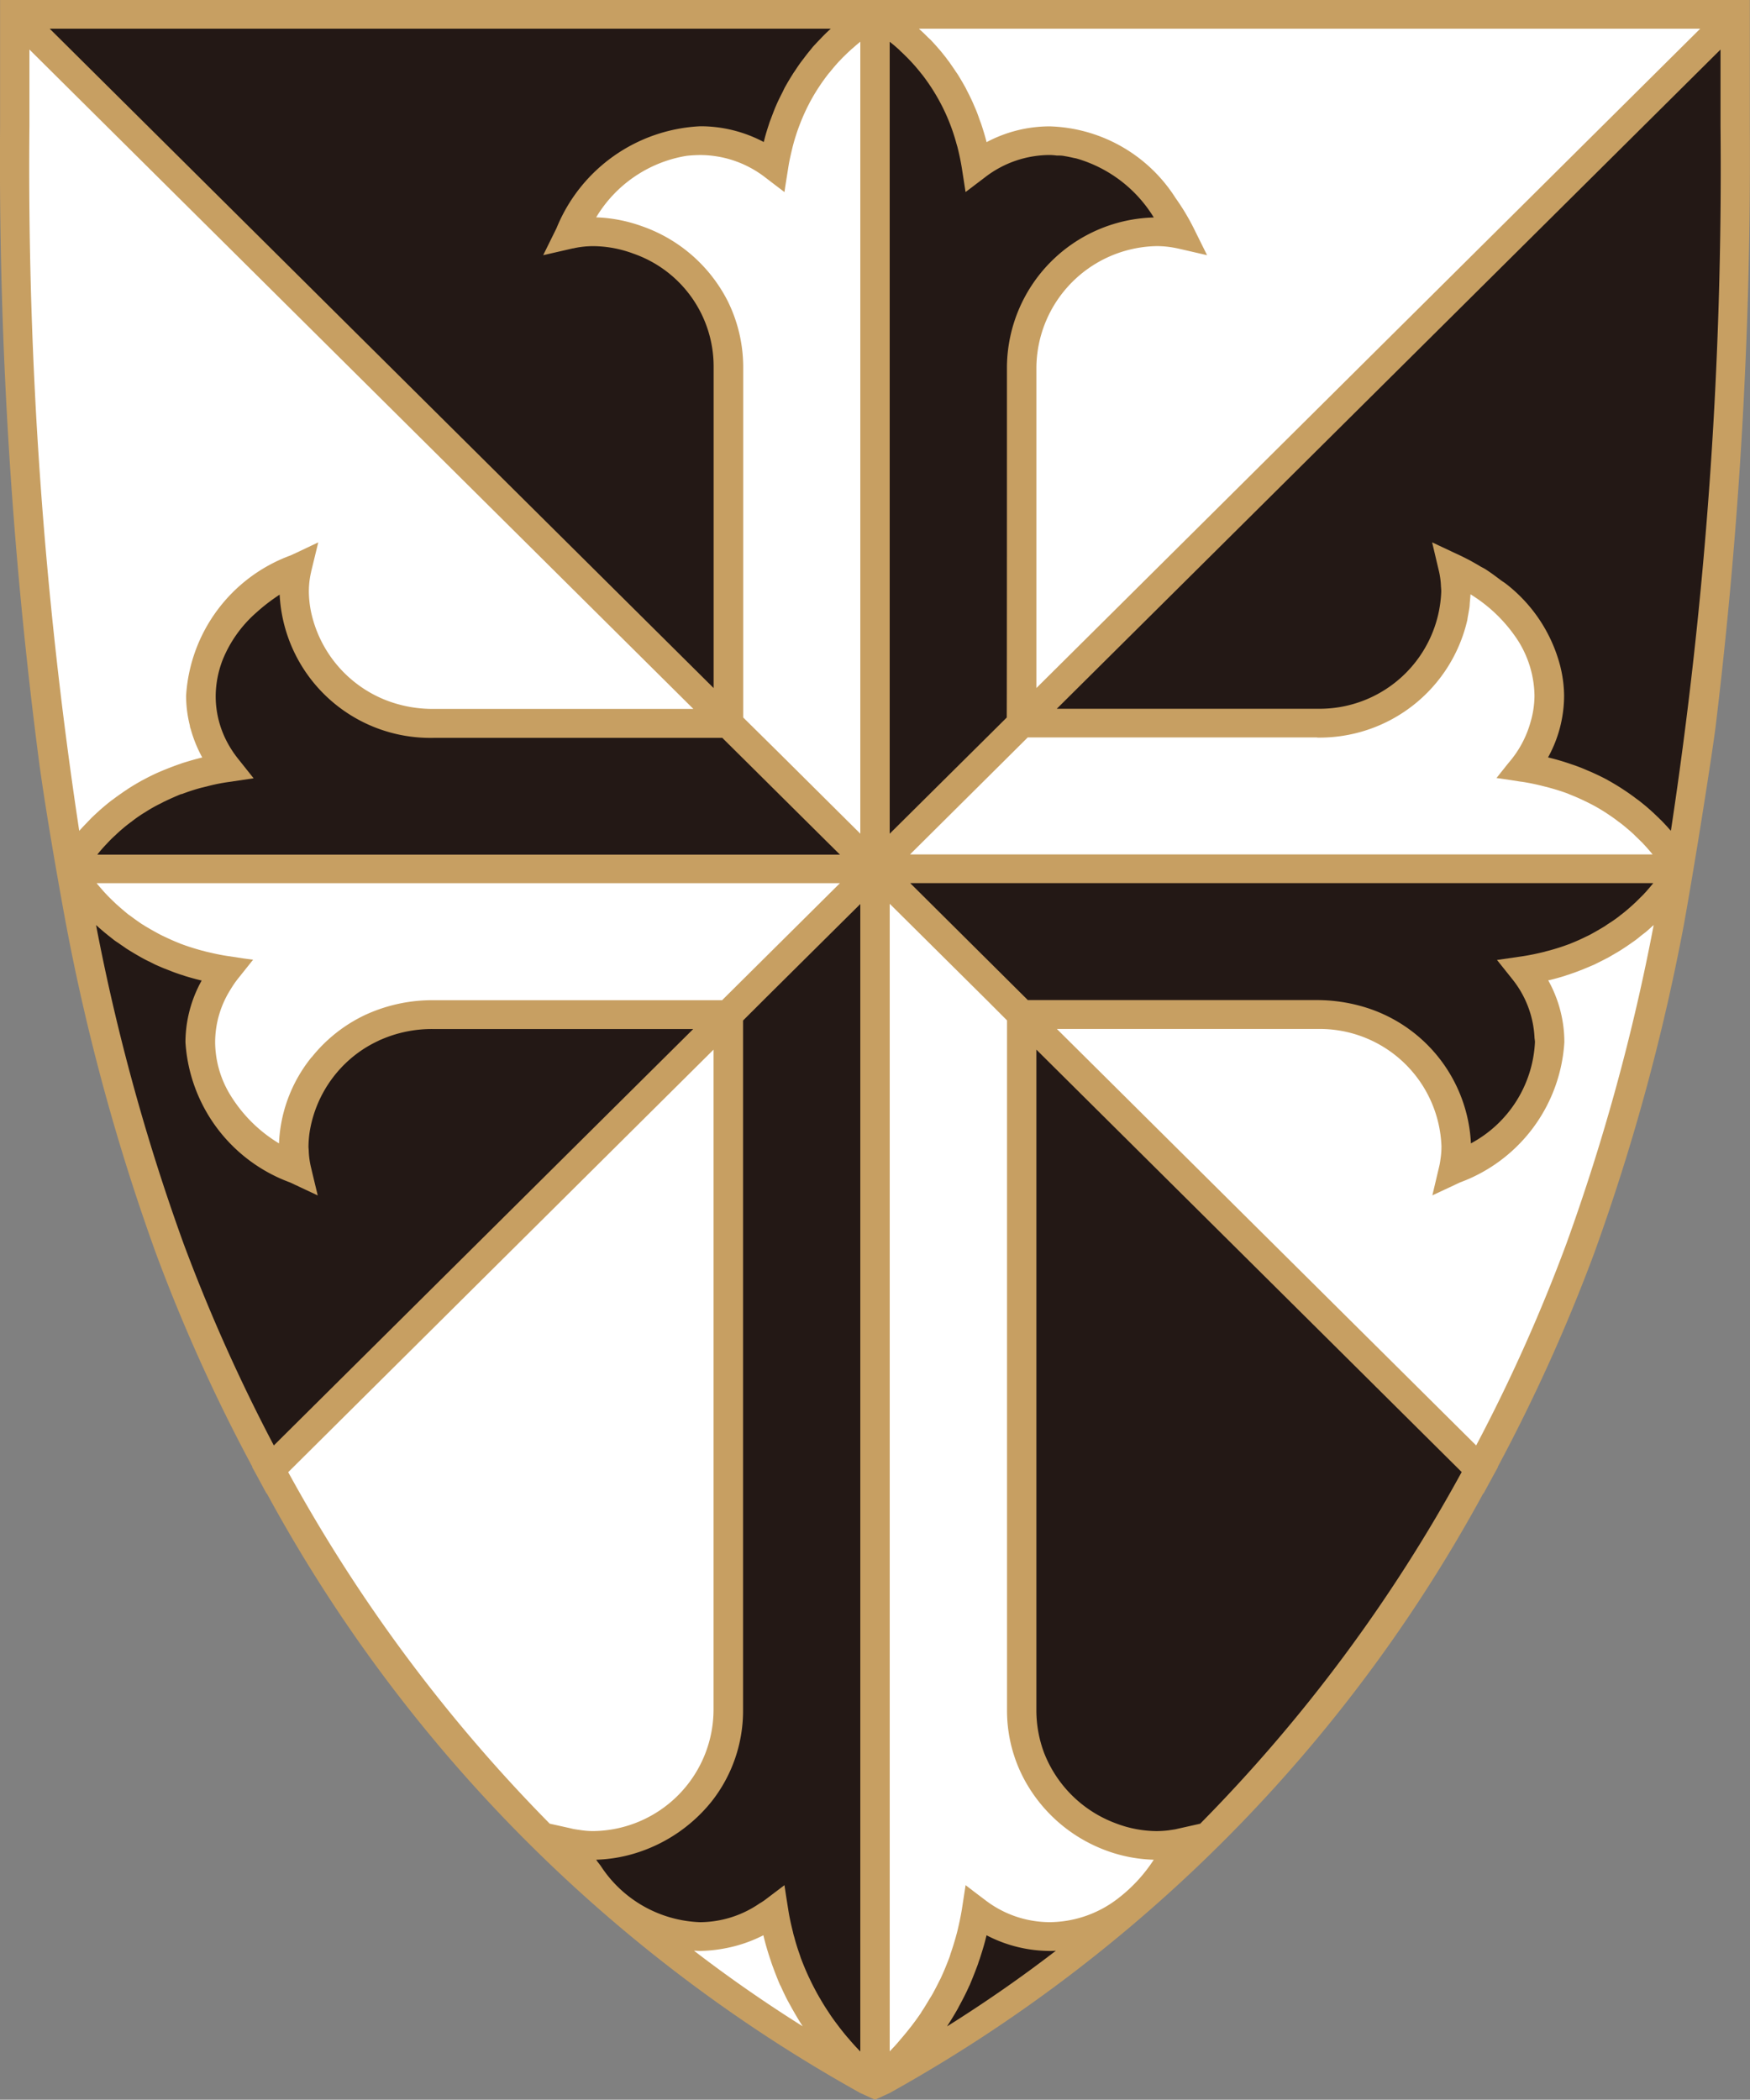
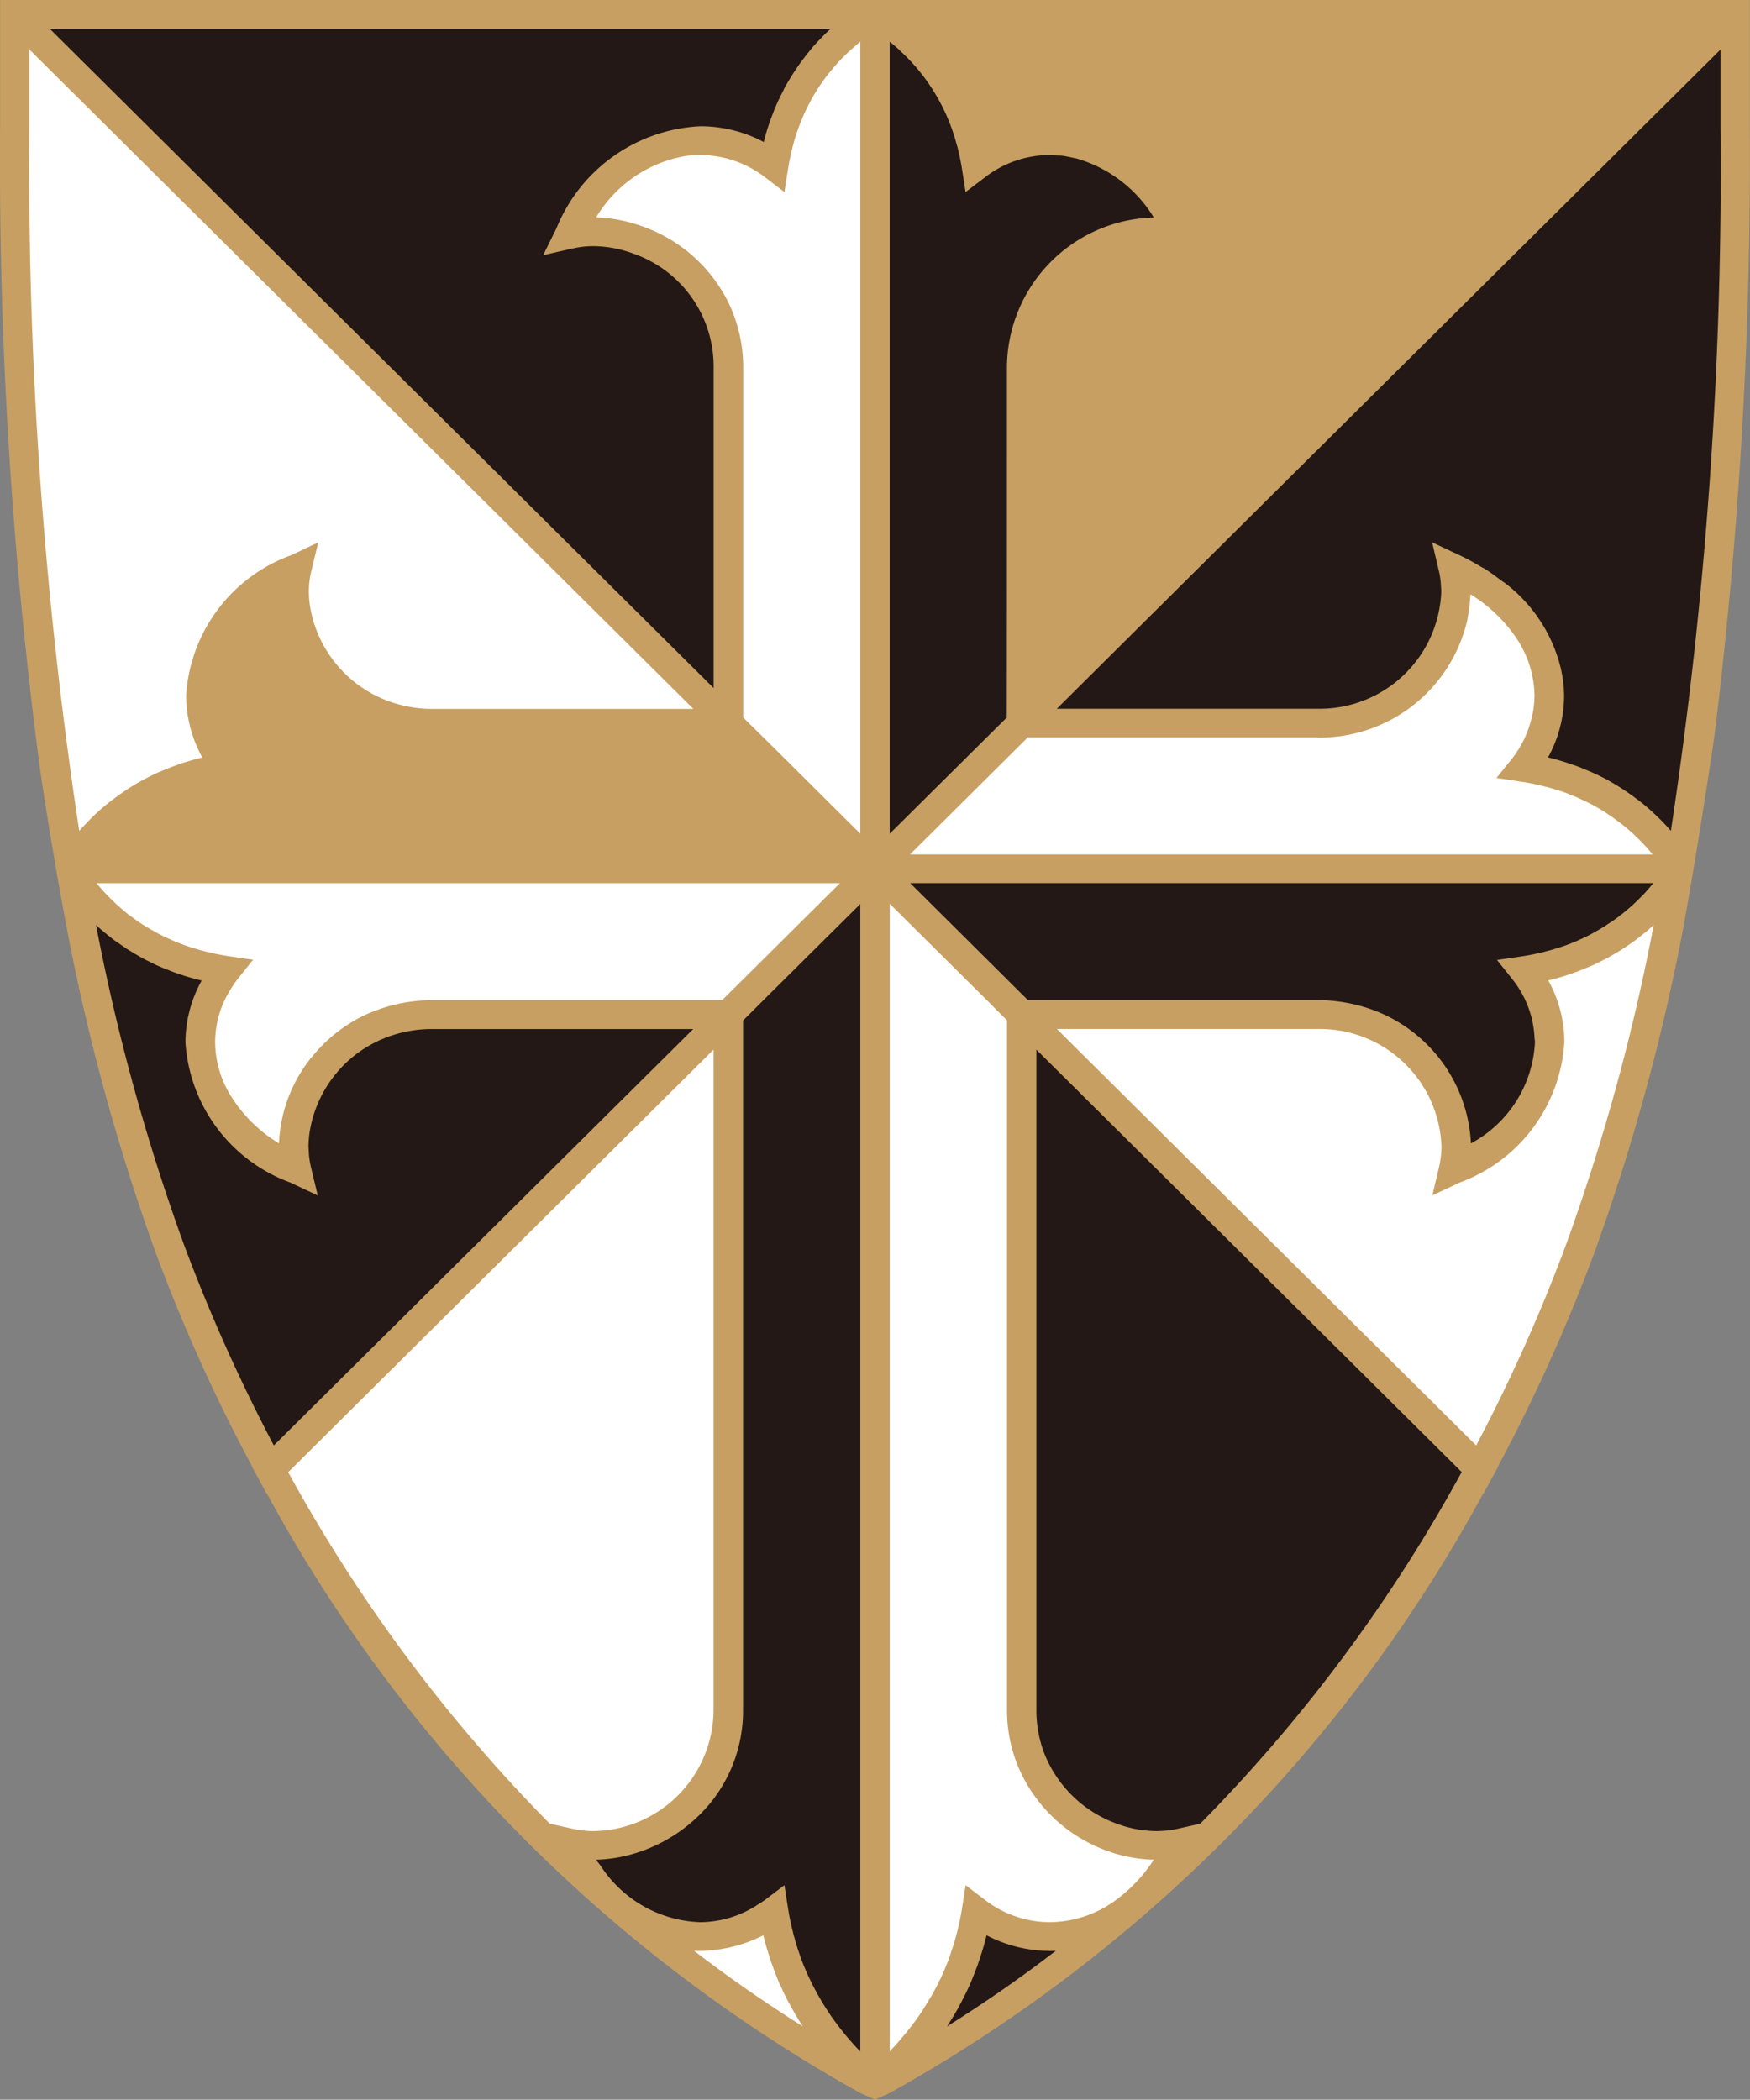
<svg xmlns="http://www.w3.org/2000/svg" width="61" height="73.19" viewBox="0 0 61 73.19">
  <rect x="0" y="0" width="61" height="73.19" fill="#808080" stroke="none" />
  <g transform="translate(0.003)">
    <path d="M60.272,0H0V.712H0V4.389A161.832,161.832,0,0,0,1.378,26.7c.322,2.306.89,5.36.927,5.55A73.94,73.94,0,0,0,5.432,43.686a59.219,59.219,0,0,0,3.361,7.443l-.008.008.176.32.328.607.008-.008a52.646,52.646,0,0,0,20.686,20.9l.514.234.512-.234A52.693,52.693,0,0,0,51.7,52.055l.006.008.307-.562.023-.044.176-.32-.006-.008a60.4,60.4,0,0,0,3.359-7.443,73.934,73.934,0,0,0,3.121-11.419c.458-2.548.991-6,1.105-6.88a165.094,165.094,0,0,0,1.2-21V0Z" transform="translate(0)" fill="#c79f62" />
    <path d="M35.855,19.145a5.284,5.284,0,0,0,5.238-4.1c.008-.053.015-.109.027-.162.017-.1.035-.19.048-.287.006-.053.008-.109.012-.162.008-.1.019-.19.023-.283a5.249,5.249,0,0,1,1.644,1.594,3.687,3.687,0,0,1,.587,1.942,3.358,3.358,0,0,1-.145.943,3.652,3.652,0,0,1-.642,1.255l-.164.2-.373.469h0l.5.073.361.057h.017c.263.04.51.093.751.154l.189.048c.234.065.462.133.672.214a.211.211,0,0,1,.044.02c.2.077.392.162.573.251l.149.073a5.776,5.776,0,0,1,.522.3.26.26,0,0,1,.05.032c.151.1.29.194.423.3.037.024.075.057.112.081.137.113.267.219.386.328l.05.048c.1.1.2.194.293.287.027.032.054.057.079.085q.143.158.261.3l.01.012H21.668l3.378-3.357h0l.724-.72H35.855Z" transform="translate(10.051 6.565)" fill="#fff" />
    <path d="M47.28,21.372a.082.082,0,0,0-.025.028c-.1.1-.2.2-.309.307-.033.028-.062.057-.093.085-.12.109-.247.219-.388.328a.517.517,0,0,0-.068.053c-.126.1-.265.194-.406.283-.037.024-.069.048-.106.073-.164.1-.338.2-.522.3-.039.02-.079.041-.118.057-.176.089-.359.17-.552.247a.578.578,0,0,1-.083.032q-.324.121-.684.218c-.05.012-.1.024-.149.04-.251.061-.508.117-.784.158l-.867.126h0l.539.675a3.526,3.526,0,0,1,.767,1.991c0,.069.017.133.017.2A4.235,4.235,0,0,1,41.217,30.1a5.224,5.224,0,0,0-3.788-4.773,5.773,5.773,0,0,0-1.557-.222h-10.1l-4.1-4.077h25.9a.146.146,0,0,1-.031.04C47.46,21.169,47.375,21.266,47.28,21.372Z" transform="translate(10.052 9.755)" fill="#231815" />
    <path d="M28.567,54.458a5.187,5.187,0,0,0,1.821.384,5.41,5.41,0,0,1-1.269,1.367,3.933,3.933,0,0,1-2.351.809,3.7,3.7,0,0,1-2.248-.764l-.369-.279-.322-.247h0l-.124.805-.006.04v0c-.044.263-.1.522-.16.769-.017.069-.039.142-.056.21-.054.19-.112.376-.174.554-.017.057-.033.113-.054.166-.085.222-.17.433-.265.639-.021.049-.046.1-.071.146-.077.154-.155.307-.236.453-.033.057-.064.113-.1.166-.1.166-.189.32-.288.465a.371.371,0,0,1-.033.056c-.11.162-.22.311-.332.457-.033.041-.064.081-.1.126-.083.105-.168.206-.249.3-.029.032-.056.069-.085.1-.1.121-.207.231-.3.328,0,.008-.008.008-.012.012v-40l3.382,3.357h0l.707.708v24.04a5.076,5.076,0,0,0,.612,2.439A5.337,5.337,0,0,0,28.567,54.458Z" transform="translate(9.826 9.983)" fill="#fff" />
    <path d="M23.077,61.176a.865.865,0,0,1-.064-.077c-.093-.1-.18-.21-.274-.328-.027-.036-.056-.069-.081-.105-.114-.15-.228-.3-.34-.473-.006,0-.006-.012-.01-.016-.108-.158-.214-.328-.315-.505-.029-.044-.056-.1-.083-.142-.087-.162-.174-.323-.255-.494-.017-.04-.037-.077-.054-.113q-.146-.316-.274-.655c-.015-.044-.029-.093-.044-.133-.068-.194-.131-.388-.184-.595a1.7,1.7,0,0,1-.048-.182c-.064-.255-.122-.514-.164-.785l-.075-.473-.056-.372-.69.522a1.824,1.824,0,0,1-.176.113,3.691,3.691,0,0,1-2.073.655,4.31,4.31,0,0,1-3.465-1.962c-.052-.073-.11-.137-.158-.215a5.182,5.182,0,0,0,1.512-.275,5.462,5.462,0,0,0,2.507-1.751,5.109,5.109,0,0,0,1.1-3.187c0-.562,0-1.683,0-3.151V25.588l.709-.708h0l1.426-1.416L23.4,21.527V61.52l-.006,0C23.291,61.414,23.185,61.3,23.077,61.176Z" transform="translate(6.585 9.984)" fill="#231815" />
    <path d="M9.792,27.1l-.006,0A5.111,5.111,0,0,0,8.654,30.1a5.045,5.045,0,0,1-1.748-1.771,3.577,3.577,0,0,1-.478-1.764,3.457,3.457,0,0,1,.531-1.82,3.7,3.7,0,0,1,.253-.372l.539-.675-.328-.044-.54-.082c-.278-.04-.535-.1-.784-.158-.05-.016-.1-.028-.151-.04-.236-.065-.467-.137-.684-.218a.639.639,0,0,1-.079-.032c-.2-.077-.382-.162-.56-.247-.037-.016-.075-.036-.11-.053-.187-.1-.365-.2-.531-.3-.031-.02-.064-.044-.1-.061-.147-.1-.288-.2-.419-.3-.019-.012-.041-.028-.062-.041-.137-.113-.27-.226-.392-.336-.027-.024-.056-.048-.083-.077-.116-.109-.226-.218-.328-.328h0c-.1-.109-.193-.218-.28-.32a.134.134,0,0,0-.025-.032H28.208L24.1,25.109H14a5.578,5.578,0,0,0-2.368.526A5.255,5.255,0,0,0,9.792,27.1Z" transform="translate(1.068 9.755)" fill="#fff" />
-     <path d="M2.586,22.907c.025-.028.052-.053.077-.081.091-.1.187-.194.295-.291.017-.016.031-.032.05-.048q.177-.164.386-.328c.037-.024.071-.057.11-.081.131-.105.276-.206.425-.3.019-.008.031-.02.048-.028a5.045,5.045,0,0,1,.527-.3l.141-.073c.189-.089.383-.178.593-.263l.023,0a6.7,6.7,0,0,1,.684-.222c.059-.012.114-.028.172-.041a6.341,6.341,0,0,1,.776-.158l.869-.129h0l-.1-.126-.438-.55a3.71,3.71,0,0,1-.338-.5,3.428,3.428,0,0,1-.446-1.691,3.583,3.583,0,0,1,.245-1.266,4.369,4.369,0,0,1,1.174-1.645,6.379,6.379,0,0,1,.811-.623,5.257,5.257,0,0,0,5.348,4.992H24.1L27.772,22.8l.429.425H2.315l.008-.012C2.4,23.113,2.489,23.012,2.586,22.907Z" transform="translate(1.075 6.565)" fill="#231815" />
    <path d="M15.782,7.423a5.227,5.227,0,0,0-1.589-.307,4.525,4.525,0,0,1,3.15-2.144,4.689,4.689,0,0,1,.473-.028,3.718,3.718,0,0,1,2.25.765l.344.263.346.263.031-.214.1-.627c.039-.263.1-.51.157-.748.013-.048.025-.093.037-.138a7.249,7.249,0,0,1,.487-1.262c.021-.04.044-.081.062-.121a6.944,6.944,0,0,1,.626-.971c.027-.036.054-.069.083-.1.106-.134.214-.259.317-.372l.017-.016c.112-.121.218-.223.325-.324.031-.028.064-.057.093-.085.1-.085.189-.166.28-.239L23.4.993V28.6l-2.716-2.7L19.318,24.55c0-1.06,0-6.007,0-9.412v-2.8a5.193,5.193,0,0,0-.535-2.293A5.315,5.315,0,0,0,15.782,7.423Z" transform="translate(6.585 0.46)" fill="#fff" />
    <path d="M22.318,2.144a6.984,6.984,0,0,1,.629.975l.069.133a6.826,6.826,0,0,1,.479,1.238c.015.057.031.109.048.166.059.234.112.477.154.736l.131.841.693-.526a3.7,3.7,0,0,1,2.248-.765A2.248,2.248,0,0,1,27,4.96c.077,0,.158,0,.238.012.118.02.239.044.363.073a1.051,1.051,0,0,1,.112.024A4.672,4.672,0,0,1,30.389,7.12a5.253,5.253,0,0,0-5.119,5.213h0c0,2.192,0,10.78-.006,12.216l-.79.785L21.183,28.6V.995c.106.081.214.174.326.275.019.02.037.036.056.057a6.554,6.554,0,0,1,.684.732C22.27,2.087,22.293,2.115,22.318,2.144Z" transform="translate(9.826 0.461)" fill="#231815" />
-     <path d="M25.971,23.666V12.477a4.27,4.27,0,0,1,4.193-4.215,3.392,3.392,0,0,1,.711.077h.006l1.039.239h0l-.467-.943a7.81,7.81,0,0,0-.63-1.047,5.381,5.381,0,0,0-4.382-2.5,4.686,4.686,0,0,0-2.206.55c-.056-.219-.118-.421-.185-.623-.019-.057-.041-.109-.06-.162-.05-.146-.1-.287-.161-.421-.025-.057-.05-.117-.073-.17-.062-.137-.126-.271-.195-.4-.02-.04-.041-.085-.062-.125-.091-.162-.182-.32-.276-.469-.018-.028-.037-.053-.056-.081-.077-.117-.16-.234-.238-.348-.035-.044-.069-.089-.1-.133-.068-.089-.139-.174-.207-.259-.035-.04-.073-.081-.106-.121-.081-.093-.158-.174-.236-.259L22.2.994c-.1-.1-.2-.2-.3-.287a.168.168,0,0,1-.019-.024H49.11Z" transform="translate(10.152 0.317)" fill="#fff" />
-     <path d="M1.18.683H28.41L28.389.7c-.1.089-.2.186-.3.291-.023.024-.046.048-.066.069-.083.085-.161.17-.243.259l-.1.125q-.106.127-.2.255c-.037.048-.073.093-.108.141-.079.105-.153.219-.228.332a1.117,1.117,0,0,0-.066.1q-.14.219-.274.461c-.025.044-.048.1-.071.146-.062.121-.124.243-.182.368-.029.065-.056.129-.083.19-.052.129-.1.259-.151.392-.025.065-.048.125-.066.186-.066.2-.129.4-.18.619a4.706,4.706,0,0,0-2.208-.55,5.7,5.7,0,0,0-5.014,3.547l-.439.89-.027.057L19.42,8.34c.016,0,.033,0,.048-.008a3.238,3.238,0,0,1,.664-.069,4.089,4.089,0,0,1,1.4.263,4.164,4.164,0,0,1,2.791,3.952h0c0,.3,0,.72,0,1.226,0,2.56,0,6.9,0,9.963L12.191,11.62Z" transform="translate(0.549 0.317)" fill="#231815" />
+     <path d="M1.18.683H28.41L28.389.7c-.1.089-.2.186-.3.291-.023.024-.046.048-.066.069-.083.085-.161.17-.243.259l-.1.125q-.106.127-.2.255c-.037.048-.073.093-.108.141-.079.105-.153.219-.228.332a1.117,1.117,0,0,0-.066.1q-.14.219-.274.461c-.025.044-.048.1-.071.146-.062.121-.124.243-.182.368-.029.065-.056.129-.083.19-.052.129-.1.259-.151.392-.025.065-.048.125-.066.186-.066.2-.129.4-.18.619a4.706,4.706,0,0,0-2.208-.55,5.7,5.7,0,0,0-5.014,3.547l-.439.89-.027.057L19.42,8.34c.016,0,.033,0,.048-.008a3.238,3.238,0,0,1,.664-.069,4.089,4.089,0,0,1,1.4.263,4.164,4.164,0,0,1,2.791,3.952c0,.3,0,.72,0,1.226,0,2.56,0,6.9,0,9.963L12.191,11.62Z" transform="translate(0.549 0.317)" fill="#231815" />
    <path d="M.7,1.18,23.843,24.164h-9.08a4.482,4.482,0,0,1-1.653-.311,4.269,4.269,0,0,1-2.548-2.88,3.642,3.642,0,0,1-.122-.9,2.969,2.969,0,0,1,.079-.684v-.008l.249-1.023-.732.348-.238.109a5.57,5.57,0,0,0-3.637,4.89,4.283,4.283,0,0,0,.131,1.039c0,.02.006.049.013.073s.015.04.019.057a4.607,4.607,0,0,0,.4.983c-.238.057-.468.125-.693.194-.056.024-.112.04-.17.061-.17.061-.334.125-.493.19l-.145.061c-.195.085-.381.178-.56.275a.97.97,0,0,0-.091.049c-.146.081-.286.166-.419.251l-.149.1c-.118.081-.234.162-.342.243-.035.028-.073.053-.106.077-.135.105-.261.21-.382.316-.037.032-.073.069-.11.1-.083.077-.164.15-.238.227-.037.04-.079.081-.112.117-.079.081-.155.162-.226.239-.017.016-.037.041-.052.057A153.976,153.976,0,0,1,.7,3.842Z" transform="translate(0.323 0.547)" fill="#fff" />
    <path d="M5.334,33.13a72.842,72.842,0,0,1-3.05-11.1c.033.028.07.057.1.089l.189.162.139.113c.068.053.133.105.2.158.052.04.106.073.16.109.071.053.145.1.222.154.054.041.112.073.168.109.079.048.164.1.249.149.059.032.118.069.176.1.094.053.187.1.28.142.06.032.12.061.182.093.1.044.212.093.319.137.062.02.12.048.18.069.126.053.263.1.4.146.048.012.089.028.135.044.187.057.384.113.583.158A4.451,4.451,0,0,0,5.4,26.108,5.578,5.578,0,0,0,9.045,31l.966.453-.184-.764-.06-.255a2.963,2.963,0,0,1-.068-.5c0-.065-.01-.125-.01-.19a3.683,3.683,0,0,1,.04-.5,4.261,4.261,0,0,1,1.381-2.516,4.175,4.175,0,0,1,.987-.651c.033-.016.062-.032.1-.048l.031-.012a4.416,4.416,0,0,1,1.787-.364H23.1L9.039,39.614l-.558.554A60.169,60.169,0,0,1,5.334,33.13Z" transform="translate(1.061 10.216)" fill="#231815" />
    <path d="M21.686,24.994V48.019A4.24,4.24,0,0,1,17.5,52.233a2.844,2.844,0,0,1-.46-.036c-.088-.012-.17-.024-.253-.04l-.1-.024-.711-.158A55.13,55.13,0,0,1,6.86,39.723Z" transform="translate(3.183 11.593)" fill="#fff" />
    <path d="M16.523,46.622c.071,0,.141.008.214.008h0a5.032,5.032,0,0,0,.817-.081,4.944,4.944,0,0,0,1.387-.465c.066.283.147.554.234.817.021.061.041.125.062.186.091.251.185.5.288.736a.352.352,0,0,1,.023.04c.1.222.2.433.315.635l.087.158c.114.2.23.4.35.583l.008.016Q18.33,48.012,16.523,46.622Z" transform="translate(7.665 21.374)" fill="#fff" />
    <path d="M22.553,49.256l0-.008c.124-.19.245-.388.365-.6.025-.048.048-.093.073-.138.116-.214.228-.433.332-.667l.01-.016c.1-.239.2-.489.293-.744.018-.061.039-.121.059-.174.087-.267.172-.542.238-.825a4.79,4.79,0,0,0,2.206.546c.068,0,.141,0,.212-.008Q24.536,48.012,22.553,49.256Z" transform="translate(10.462 21.374)" fill="#231815" />
    <path d="M30.391,51.975l-.811.182c-.093.024-.189.032-.286.049a3.669,3.669,0,0,1-.425.028,4.043,4.043,0,0,1-1.425-.271,4.276,4.276,0,0,1-2.5-2.456,4.225,4.225,0,0,1-.269-1.488V24.994l9.667,9.6L39.5,39.718a54.883,54.883,0,0,1-9.112,12.256Z" transform="translate(11.447 11.593)" fill="#231815" />
    <path d="M42.926,33.13a58.882,58.882,0,0,1-3.147,7.038L25.164,25.651H34.25a4.245,4.245,0,0,1,4.319,4.09,2.927,2.927,0,0,1-.037.469,1.9,1.9,0,0,1-.039.222l-.241,1.019h0L39.216,31a5.57,5.57,0,0,0,3.637-4.891,4.424,4.424,0,0,0-.562-2.152c.2-.044.394-.1.583-.158a1.292,1.292,0,0,1,.133-.044c.137-.049.272-.093.4-.146.059-.02.114-.044.172-.069.11-.044.222-.093.325-.137.062-.032.122-.061.178-.089.1-.048.193-.1.286-.145l.172-.1c.085-.048.172-.1.253-.149.056-.036.11-.069.162-.105.079-.053.158-.105.232-.158.05-.036.1-.069.149-.105.075-.057.143-.113.211-.17.046-.032.089-.069.133-.1.071-.061.137-.117.2-.178l.087-.077A72.5,72.5,0,0,1,42.926,33.13Z" transform="translate(11.673 10.216)" fill="#fff" />
    <path d="M48.3,3.841a153.99,153.99,0,0,1-1.729,24.569l-.033-.032c-.077-.089-.162-.182-.249-.271a1.14,1.14,0,0,0-.1-.1c-.081-.081-.166-.161-.253-.243-.033-.028-.064-.061-.1-.089-.12-.109-.251-.214-.386-.32l-.1-.073c-.112-.085-.224-.166-.346-.247l-.151-.1c-.131-.085-.266-.166-.407-.247a1.049,1.049,0,0,1-.1-.057c-.176-.093-.361-.182-.551-.267-.054-.024-.11-.044-.164-.069q-.227-.1-.468-.182c-.064-.02-.129-.044-.193-.065-.22-.073-.444-.137-.682-.194a4.459,4.459,0,0,0,.56-2.152,4.414,4.414,0,0,0-.139-1.048,5.3,5.3,0,0,0-1.888-2.852c-.05-.04-.114-.077-.168-.117-.184-.138-.369-.279-.576-.409l-.137-.073a8.162,8.162,0,0,0-.726-.392l-.226-.105-.74-.348.19.805.05.21a2.732,2.732,0,0,1,.068.526,1.647,1.647,0,0,1,.01.174,4.242,4.242,0,0,1-4.321,4.085h-9.08L48.3,1.18Z" transform="translate(11.669 0.547)" fill="#231815" />
  </g>
</svg>